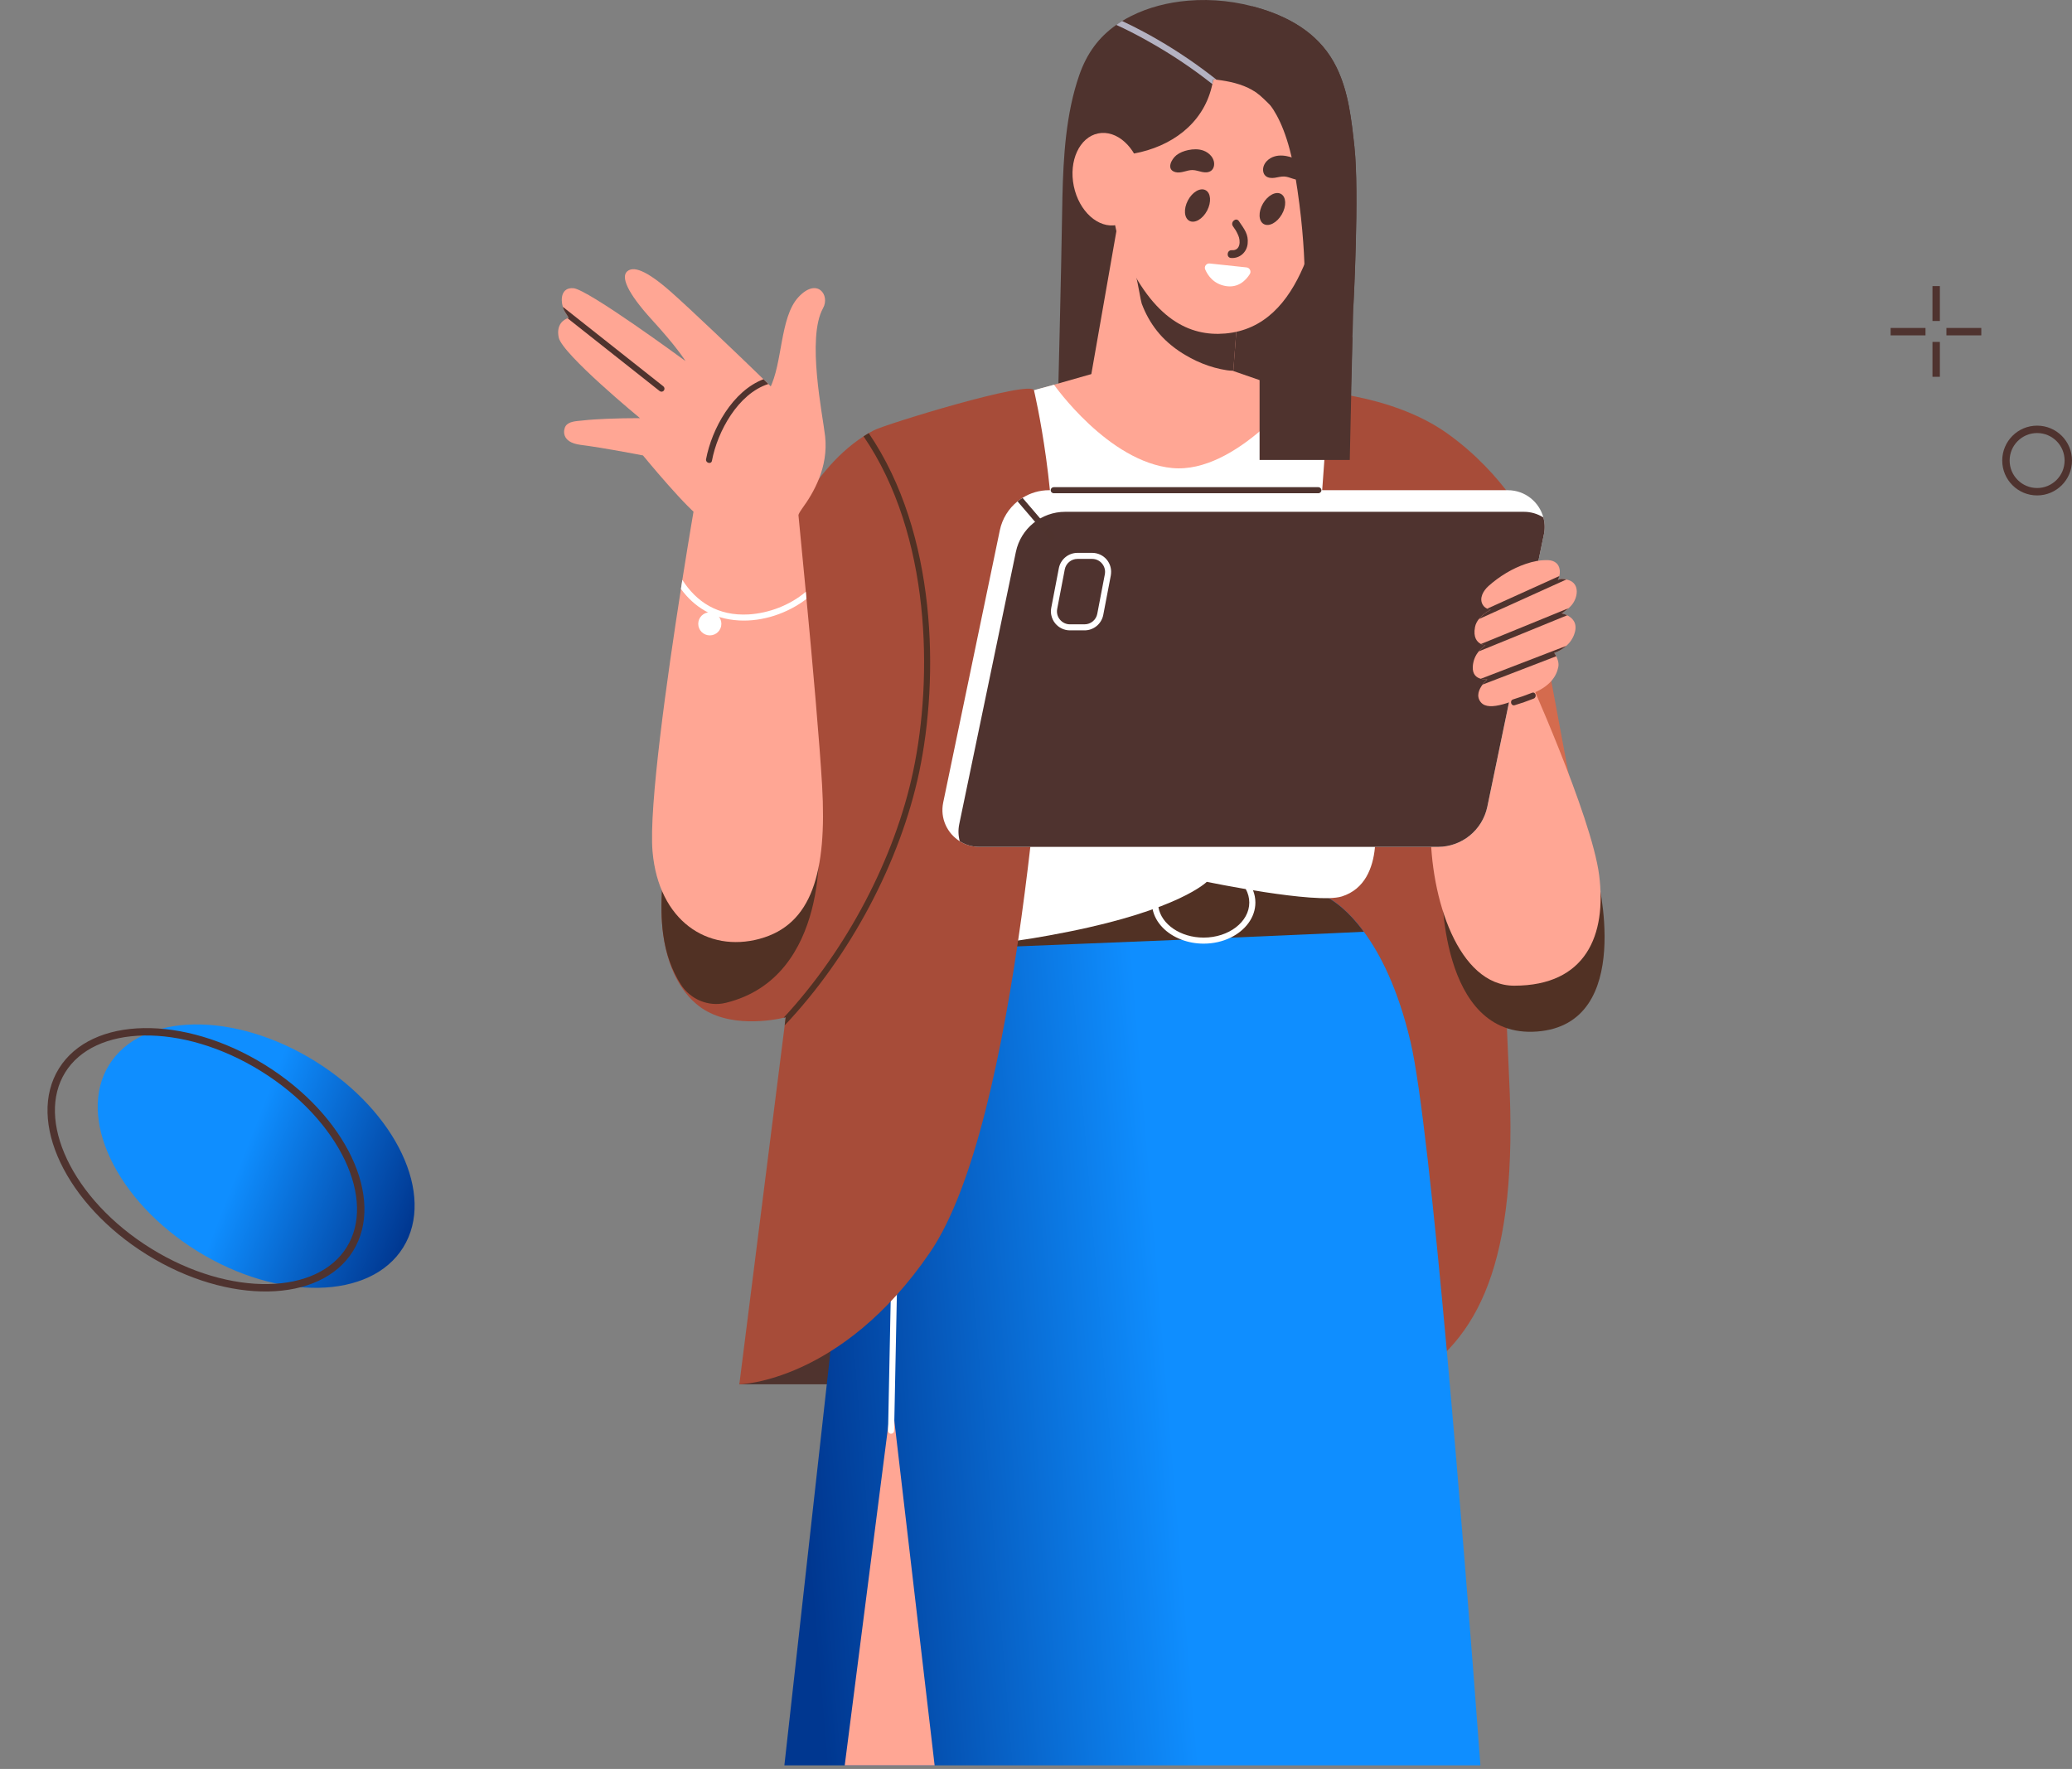
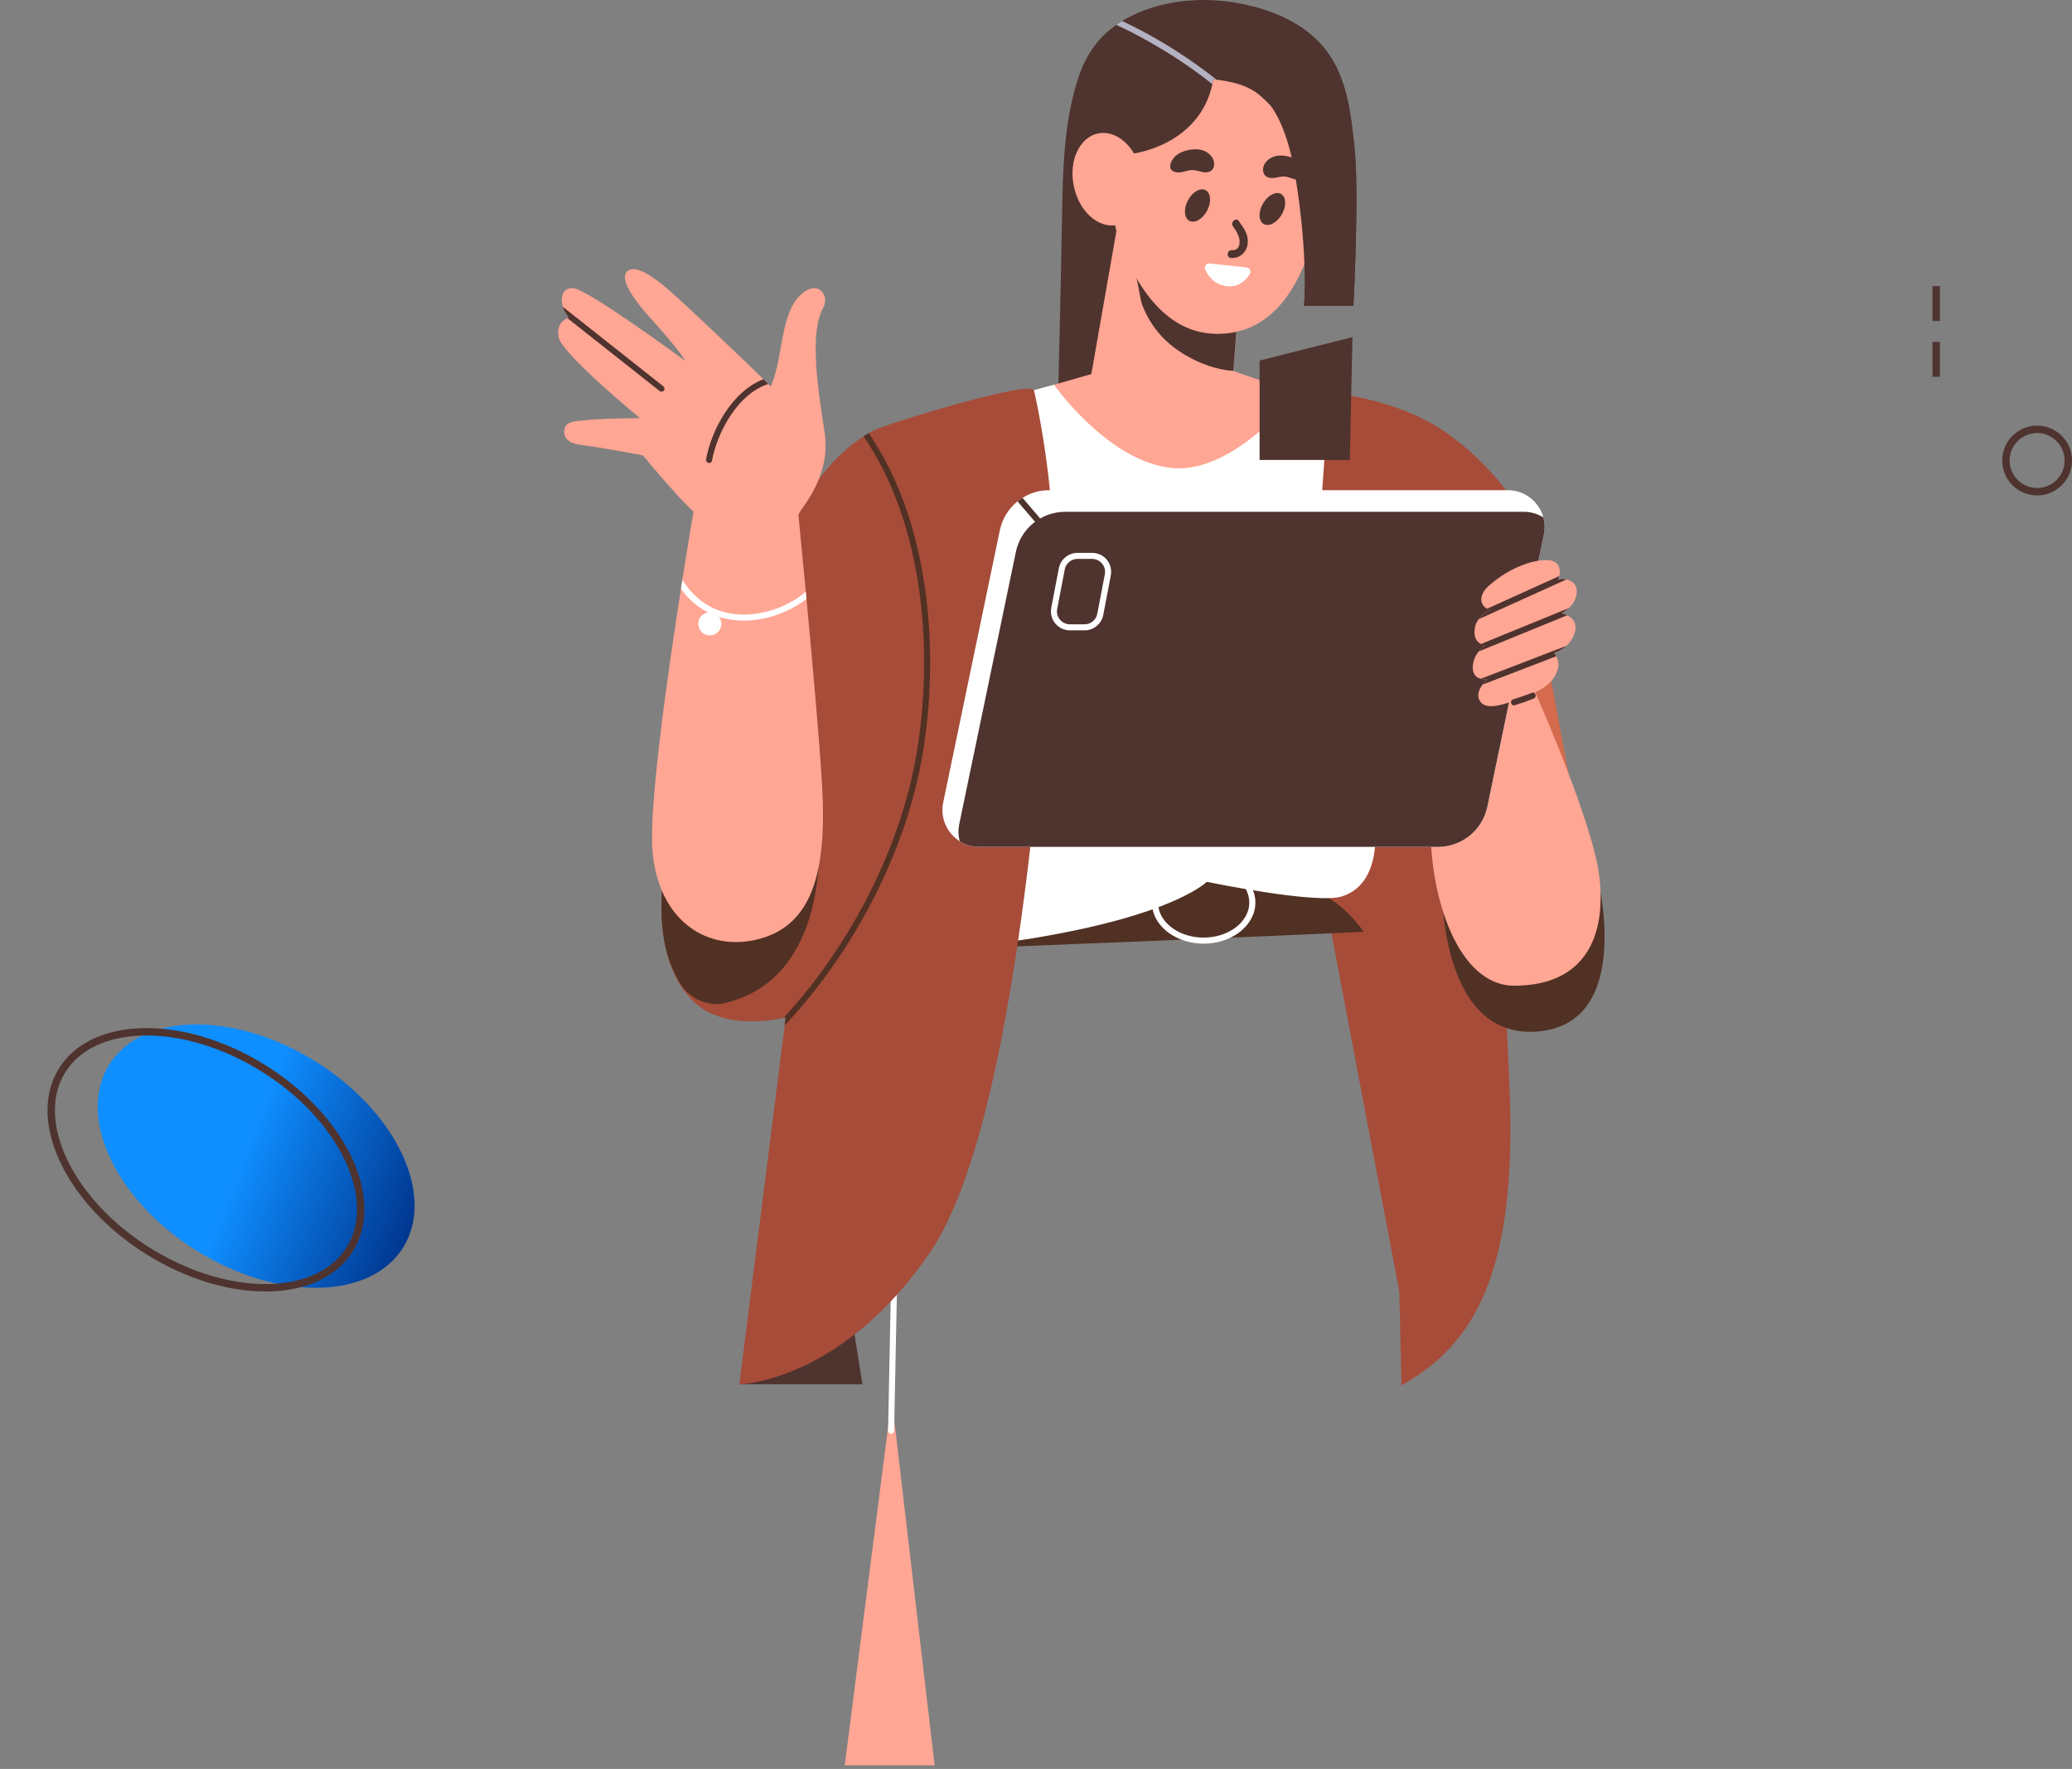
<svg xmlns="http://www.w3.org/2000/svg" width="280" height="239" viewBox="0 0 280 239" fill="none">
  <rect x="0" y="0" width="280" height="239" fill="#808080" stroke="none" />
  <g clip-path="url(#clip0_985_1651)">
    <path d="M99.907 187.036H116.549L114.231 172.466L104.275 179.701L99.907 187.036Z" fill="#4F332E" />
    <path d="M206.968 77.675L213.074 110.498L203.511 111.731L199.816 97.83L206.968 77.675Z" fill="#D46B4E" />
    <path d="M178.601 119.145L189.101 174.51L189.382 187.178C199.014 181.805 204.918 172.304 204.027 147.785L202.825 120.441L206.693 71.138C206.693 71.138 203.421 64.191 195.647 58.609C187.872 53.024 176.594 52.752 176.594 52.752L178.598 119.148L178.601 119.145Z" fill="#A74C39" />
    <path d="M194.859 119.496C194.859 119.496 194.349 140.391 207.713 139.369C221.08 138.347 215.812 118.226 215.812 118.226L194.855 119.496H194.859Z" fill="#513124" />
    <path d="M206.044 90.287C206.044 90.287 215.08 110.191 216.103 118.259C217.126 126.327 214.332 133.176 204.617 133.176C197.114 133.176 193.246 121.433 193.329 111.731C193.412 102.026 194.829 94.424 194.829 94.424L206.044 90.284V90.287Z" fill="#FFA694" />
-     <path d="M200.057 238.519H105.996L111.728 187.039L112.221 182.585L112.87 176.778L113.794 172.781L127.897 111.695L128.142 110.63L129.847 110.286L136.665 108.901L139.916 108.243L147.264 106.745C147.264 106.745 147.277 106.745 147.284 106.745L175.061 101.104L176.372 107.839L177.66 114.423L178.044 116.394L178.962 121.057C178.962 121.057 178.965 121.057 178.965 121.06C179.008 121.073 179.21 121.156 179.541 121.344C180.438 121.857 182.276 123.133 184.303 125.888C186.488 128.837 188.895 133.493 190.607 140.735C191.994 146.631 193.789 163.363 195.521 182.562C197.226 201.48 198.885 222.802 200.057 238.519Z" fill="url(#paint0_linear_985_1651)" />
    <path d="M179.541 121.344C179.21 121.156 179.008 121.076 178.965 121.06C178.965 121.056 178.962 121.056 178.962 121.056L178.045 116.394C172.664 115.256 166.902 115.385 161.492 115.895C155.101 116.5 148.807 117.822 142.565 119.268C141.37 119.545 139.87 119.704 138.539 120.131C137.578 120.428 136.704 120.868 136.085 121.589C134.767 123.1 134.009 125.378 133.297 127.462C133.108 128.007 132.923 128.546 132.731 129.049C131.198 129.366 129.661 129.727 128.142 130.133C127.632 130.272 127.854 131.063 128.363 130.93C129.761 130.54 131.168 130.21 132.582 129.909C132.754 130.11 133.188 130.13 133.327 129.783C133.327 129.77 134.373 127.984 134.373 127.984C134.373 127.984 135.512 127.941 137.466 127.865C141.933 127.686 150.664 127.336 159.677 126.962C161.883 126.87 164.101 126.78 166.28 126.688H166.283C171.28 126.476 176.054 126.271 179.915 126.093C181.564 126.02 183.044 125.947 184.303 125.888C182.276 123.133 180.439 121.857 179.541 121.344Z" fill="#513124" />
    <path d="M126.301 238.519H114.152L120.016 192.78L120.506 188.96L120.85 191.917L126.301 238.519Z" fill="#FFA694" />
    <path d="M120.417 193.712H120.41C120.185 193.709 120.003 193.52 120.009 193.295L120.539 167.109C120.543 166.885 120.725 166.706 120.956 166.709C121.182 166.713 121.364 166.901 121.357 167.126L120.827 193.312C120.824 193.534 120.642 193.712 120.417 193.712Z" fill="white" />
-     <path d="M182.895 41.311L182.313 60.464L163.078 57.041V44.171L175.839 31.811L182.895 41.311Z" fill="#4F332E" />
    <path d="M182.896 41.311H176.21C176.21 41.311 177.207 34.512 174.442 23.604C171.677 12.701 169.214 12.156 169.214 12.156L162.644 52.075L142.939 55.474C142.939 55.474 143.413 36.883 143.552 27.618C143.552 27.291 143.559 26.963 143.569 26.636C143.701 21.17 144.035 15.366 145.843 10.162C146.857 7.235 148.469 5.03 150.843 3.37C151.098 3.181 151.366 3.009 151.638 2.847C152.015 2.609 152.406 2.391 152.817 2.186C155.207 0.975 157.85 0.324 160.509 0.093C163.856 -0.195 167.25 0.192 170.459 1.197C174.829 2.563 178.568 4.897 180.621 9.117C182.25 12.466 182.634 16.21 183.035 19.864C183.713 26.057 182.896 41.314 182.896 41.314V41.311Z" fill="#4F332E" />
    <path d="M167.26 42.283L166.661 50.127L166.071 57.908L156.833 60.464L147.35 51.271L151.138 29.665L166.26 41.195L167.26 42.283Z" fill="#FFA694" />
    <path d="M167.26 42.283L166.664 50.127C164.406 49.938 162.131 49.145 160.157 47.954C160.035 47.882 159.902 47.799 159.78 47.726C158.439 46.883 157.25 45.848 156.353 44.71C155.462 43.589 154.773 42.333 154.283 41.01C154.151 40.627 153.793 38.395 153.532 37.34C154.048 37.078 154.515 36.761 154.899 36.311C158.714 37.912 162.502 39.516 166.263 41.199L167.263 42.287L167.26 42.283Z" fill="#4F332E" />
    <path d="M180.021 20.492C180.16 19.695 180.283 18.938 180.392 18.23C181.088 13.763 176.343 7.391 173.25 6.736C163.631 4.699 150.621 4.56 148.582 14.166C148.174 16.094 149.833 16.233 150.045 18.088C149.85 21.782 149.757 29.526 151.817 34.159C155.853 43.239 160.813 45.464 165.558 45.061C176.161 44.158 178.366 30.032 180.021 20.488V20.492Z" fill="#FFA694" />
    <path d="M181.276 20.413C181.369 20.33 181.425 20.201 181.405 20.029C181.114 15.763 180.965 10.225 177.899 6.914C175.435 4.253 172.574 2.784 169.26 2.434C168.161 2.308 167.012 2.315 165.806 2.437C163.909 2.639 162.035 3.079 160.224 3.71C159.886 3.836 159.545 3.955 159.211 4.09C158.254 4.454 157.303 4.874 156.379 5.324C156.081 5.473 155.79 5.618 155.495 5.767C154.178 6.451 152.899 7.196 151.668 7.979C150.088 8.988 148.476 9.861 147.757 11.663C146.886 13.865 146.744 16.61 146.572 19.027C146.552 19.232 146.539 19.434 146.525 19.632C146.515 19.622 146.496 19.622 146.492 19.622C145.83 19.483 145.552 20.495 146.214 20.644C147.449 20.902 148.707 21.038 149.966 21.038C151.075 21.038 152.181 20.938 153.257 20.74C158.187 19.827 162.495 16.828 163.74 11.762C163.773 11.633 163.803 11.494 163.836 11.359C163.886 11.147 163.919 10.935 163.952 10.717C164.091 10.727 164.24 10.75 164.379 10.767H164.393C166.078 10.972 167.767 11.332 169.22 12.159C169.224 12.159 169.224 12.162 169.23 12.162C169.402 12.258 169.561 12.357 169.72 12.47C170.445 12.982 171.048 13.637 171.69 14.236C172.141 14.669 172.621 15.069 173.18 15.383C174.876 16.322 176.866 16.233 178.402 17.552C179.177 18.224 179.72 19.06 180.117 19.976C180.833 21.643 181.054 23.574 181.256 25.316C181.339 25.974 182.405 25.994 182.313 25.316C182.117 23.527 181.813 21.877 181.28 20.416L181.276 20.413Z" fill="#4F332E" />
    <path d="M154.217 23.273C154.923 26.685 153.452 29.873 150.939 30.392C148.423 30.911 145.814 28.564 145.108 25.148C144.403 21.735 145.873 18.547 148.386 18.028C150.903 17.509 153.512 19.857 154.217 23.273Z" fill="#FFA694" />
    <path d="M163.128 28.448C162.528 29.595 161.455 30.22 160.737 29.843C160.018 29.466 159.922 28.233 160.522 27.089C161.121 25.941 162.194 25.316 162.912 25.693C163.631 26.07 163.727 27.304 163.128 28.448Z" fill="#4F332E" />
    <path d="M173.217 28.97C172.568 30.091 171.475 30.67 170.77 30.267C170.068 29.86 170.022 28.623 170.671 27.505C171.32 26.384 172.412 25.806 173.118 26.209C173.82 26.616 173.866 27.853 173.217 28.97Z" fill="#4F332E" />
    <path d="M167.419 29.876C167.038 29.314 166.23 29.999 166.608 30.558C167.035 31.189 166.995 31.08 167.32 31.774C167.677 32.545 167.634 33.884 166.465 33.805C165.786 33.759 165.681 34.81 166.363 34.856C167.525 34.936 168.478 34.096 168.601 32.935C168.733 31.662 168.177 30.994 167.419 29.88V29.876Z" fill="#4F332E" />
    <path d="M163.661 21.071C163.393 20.743 163.025 20.492 162.624 20.346C161.969 20.112 161.244 20.131 160.565 20.277C159.995 20.399 159.432 20.608 158.972 20.971C158.287 21.514 157.562 22.916 158.836 23.256C159.217 23.359 159.618 23.283 160.002 23.187C160.383 23.091 160.763 22.969 161.157 22.975C161.595 22.982 162.008 23.147 162.436 23.233C162.863 23.323 163.346 23.323 163.687 23.051C164.051 22.76 164.144 22.228 164.028 21.778C163.962 21.517 163.833 21.276 163.661 21.067V21.071Z" fill="#4F332E" />
    <path d="M170.76 22.466C170.614 22.906 170.671 23.445 171.015 23.759C171.336 24.053 171.82 24.083 172.253 24.023C172.684 23.964 173.111 23.828 173.548 23.848C173.942 23.868 174.313 24.014 174.687 24.136C175.061 24.258 175.459 24.358 175.843 24.281C177.137 24.027 176.508 22.582 175.859 21.993C175.425 21.603 174.879 21.355 174.316 21.196C173.647 21.008 172.926 20.935 172.257 21.127C171.849 21.242 171.462 21.471 171.174 21.778C170.988 21.977 170.846 22.205 170.76 22.463V22.466Z" fill="#4F332E" />
    <path d="M139.731 52.749L148.939 50.127H166.661L182.313 55.543L171.237 73.043L153.846 73.998L143.959 73.248L139.731 52.749Z" fill="#FFA694" />
    <path d="M142.436 51.982C142.436 51.982 149.757 62.421 158.419 63.238C167.078 64.055 175.806 52.478 175.806 52.478C175.806 52.478 179.283 57.266 179.283 57.63C179.283 57.994 178.194 72.771 178.194 72.771L166.806 77.675L141.85 77.335L136.055 53.705L142.439 51.982H142.436Z" fill="white" />
    <path d="M168.452 36.129L163.475 35.6C163.028 35.554 162.687 36.001 162.866 36.41C163.227 37.24 164.012 38.375 165.651 38.649C167.359 38.934 168.383 37.842 168.892 37.032C169.124 36.662 168.889 36.176 168.452 36.129Z" fill="white" />
    <path d="M183.031 19.86C182.631 16.206 182.25 12.466 180.617 9.117C178.561 4.901 174.829 2.559 170.452 1.194C170.055 1.071 169.657 0.956 169.253 0.85V12.162C169.578 12.288 173.346 13.558 175.015 23.637C176.856 34.737 176.207 41.308 176.207 41.308H182.889C182.889 41.308 183.707 26.054 183.025 19.857L183.031 19.86Z" fill="#4F332E" />
    <path d="M182.402 62.147L182.766 45.547L170.214 48.715V62.147H182.402Z" fill="#4F332E" />
    <path d="M164.386 10.763H164.369C164.23 10.747 164.085 10.724 163.945 10.714C163.912 10.935 163.879 11.147 163.83 11.359C161.194 9.282 158.413 7.41 155.492 5.76C155.247 5.615 154.992 5.473 154.74 5.334C153.472 4.639 152.171 3.961 150.846 3.363C151.101 3.174 151.37 3.002 151.641 2.84C152.615 3.29 153.572 3.78 154.512 4.279C155.141 4.613 155.764 4.957 156.376 5.317C159.184 6.934 161.85 8.756 164.386 10.76V10.763Z" fill="#B4B2C2" />
    <path d="M130.867 126.704C130.867 126.704 129.367 128.884 144.37 125.888C159.373 122.892 163.078 119.145 163.078 119.145C163.078 119.145 177.892 122.201 181.326 121.119C187.601 119.145 185.554 109.542 185.554 109.542L167.257 106.136L149.006 106.547C149.006 106.547 139.188 107.638 138.367 108.044C137.549 108.454 135.367 109.542 135.367 109.542L130.867 126.704Z" fill="white" />
    <path d="M142.188 81.491C141.098 95.383 137.688 151.627 125.685 169.199C113.688 186.768 99.91 187.039 99.91 187.039L106.039 138.539L106.178 137.445C106.178 137.445 106.079 137.468 105.894 137.511C104.52 137.828 98.391 138.999 94.404 135.894C91.934 133.973 90.215 130.672 89.616 126.202C89.099 122.33 89.5 117.614 90.54 112.505C92.642 102.119 96.603 92.06 101.169 82.523C104.957 74.603 108.9 63.989 116.698 58.956C116.927 58.81 117.155 58.672 117.393 58.523C117.622 58.39 117.85 58.261 118.089 58.139C119.619 57.329 139.373 51.251 139.731 52.752C139.731 52.752 143.274 67.6 142.184 81.491H142.188Z" fill="#A74C39" />
    <path d="M98.099 135.487C98.099 135.487 98.073 135.494 98.06 135.497C95.722 136.062 93.275 135.017 91.987 132.987C90.841 131.182 89.98 128.95 89.613 126.195C89.096 122.323 89.497 117.607 90.537 112.499C97.411 112.31 110.626 112.985 110.626 112.985C110.626 112.985 112.318 132.012 98.096 135.487H98.099Z" fill="#513124" />
    <path d="M208.63 72.222L200.988 109.003C200.326 112.158 197.544 114.42 194.319 114.42H132.344C131.36 114.42 130.463 114.142 129.701 113.659C128.006 112.604 127.016 110.561 127.46 108.428L135.112 71.647C135.44 70.063 136.314 68.698 137.509 67.732C137.721 67.56 137.949 67.405 138.188 67.259C139.234 66.598 140.469 66.231 141.78 66.231H203.756C206.097 66.231 208.004 67.825 208.56 69.908C208.766 70.635 208.799 71.419 208.633 72.219L208.63 72.222Z" fill="white" />
    <path d="M208.63 72.222L200.988 109.003C200.326 112.158 197.544 114.42 194.319 114.42H132.344C131.36 114.42 130.463 114.142 129.701 113.659C129.496 112.932 129.463 112.148 129.628 111.348L137.281 74.567C137.936 71.412 140.718 69.15 143.949 69.15H205.925C206.898 69.15 207.799 69.428 208.56 69.911C208.766 70.638 208.799 71.422 208.633 72.222H208.63Z" fill="#4F332F" />
    <path d="M212.819 85.42C212.597 86.246 212.14 86.848 211.65 87.265C210.872 87.969 210.021 88.204 210.021 88.204C210.021 88.204 210.16 88.382 210.305 88.66C210.494 89.037 210.689 89.593 210.577 90.138C210.322 91.421 209.392 92.794 207.001 93.716C204.61 94.639 201.233 96.259 200.11 94.877C199.438 94.06 199.872 93.121 200.349 92.49C200.66 92.066 200.988 91.778 200.988 91.778C200.988 91.778 200.554 91.835 200.097 91.706C199.547 91.56 198.961 91.14 199.024 90.062C199.08 89.156 199.441 88.478 199.819 88.012C200.269 87.447 200.736 87.186 200.736 87.186C200.736 87.186 200.451 87.169 200.123 87.007C199.624 86.752 199.044 86.15 199.329 84.702C199.412 84.292 199.607 83.942 199.845 83.641C200.484 82.824 201.448 82.381 201.448 82.381C201.286 82.364 201.114 82.308 200.965 82.235C200.726 82.12 200.514 81.951 200.385 81.729C199.829 80.83 200.468 79.785 201.147 79.18C202.61 77.874 204.355 76.802 206.219 76.174C207.176 75.847 208.209 75.642 209.223 75.685C209.633 75.701 209.984 75.817 210.252 76.028C210.531 76.24 210.709 76.551 210.769 76.978C210.809 77.255 210.792 77.55 210.719 77.827C210.68 78.006 210.613 78.188 210.524 78.36C210.858 78.165 211.286 78.198 211.676 78.294C211.776 78.317 211.872 78.343 211.971 78.376C213.534 78.876 213.223 80.787 212.365 81.776C212.242 81.921 212.103 82.053 211.954 82.186C211.792 82.331 211.61 82.473 211.431 82.602C211.358 82.652 211.113 82.874 211.004 82.874C211.07 82.88 211.405 82.946 211.782 83.135C212.421 83.445 213.173 84.1 212.822 85.423L212.819 85.42Z" fill="#FFA694" />
    <path d="M211.673 78.294L199.842 83.647C200.481 82.831 201.445 82.387 201.445 82.387C201.283 82.371 201.11 82.315 200.961 82.242L210.716 77.831C210.676 78.009 210.61 78.191 210.521 78.363C210.855 78.168 211.282 78.201 211.673 78.297V78.294Z" fill="#4F332E" />
    <path d="M211.001 82.87C211.067 82.877 211.402 82.943 211.779 83.131L199.816 88.019C200.266 87.453 200.733 87.192 200.733 87.192C200.733 87.192 200.448 87.176 200.12 87.013L211.951 82.182C211.789 82.328 211.607 82.47 211.428 82.599C211.355 82.649 211.11 82.87 211.001 82.87Z" fill="#4F332E" />
    <path d="M210.021 88.207C210.021 88.207 210.16 88.386 210.306 88.664L200.349 92.496C200.66 92.073 200.988 91.785 200.988 91.785C200.988 91.785 200.554 91.841 200.097 91.712L211.65 87.268C210.872 87.972 210.021 88.207 210.021 88.207Z" fill="#4F332E" />
-     <path d="M178.157 66.641H142.396C142.171 66.641 141.986 66.459 141.986 66.231C141.986 66.002 142.168 65.821 142.396 65.821H178.157C178.382 65.821 178.568 66.002 178.568 66.231C178.568 66.459 178.386 66.641 178.157 66.641Z" fill="#4F332E" />
    <path d="M142.383 72.811C142.31 72.877 142.211 72.91 142.121 72.91C142.006 72.91 141.893 72.861 141.81 72.765L137.506 67.739C137.718 67.567 137.946 67.411 138.184 67.266L142.433 72.233C142.578 72.404 142.555 72.666 142.383 72.811Z" fill="#4F332E" />
    <path d="M149.568 75.622C149.078 75.033 148.356 74.696 147.588 74.696H145.608C144.38 74.696 143.317 75.569 143.085 76.779L142.976 77.351L142.188 81.458L142.062 82.12C141.999 82.447 141.999 82.778 142.062 83.088C142.145 83.505 142.327 83.899 142.605 84.236C143.095 84.825 143.817 85.168 144.585 85.168H146.565C147.79 85.168 148.853 84.289 149.088 83.085L150.111 77.745C150.131 77.649 150.141 77.553 150.144 77.45C150.197 76.792 149.992 76.141 149.568 75.622ZM149.303 77.589L148.28 82.93C148.128 83.75 147.399 84.352 146.565 84.352H144.585C144.062 84.352 143.565 84.117 143.234 83.713C142.896 83.31 142.767 82.787 142.863 82.275L143.804 77.368L143.886 76.935C144.045 76.108 144.767 75.513 145.605 75.513H147.585C148.108 75.513 148.598 75.744 148.929 76.148C149.231 76.511 149.373 76.974 149.323 77.437C149.32 77.487 149.31 77.536 149.3 77.589H149.303Z" fill="white" />
    <path d="M102.665 126.843C95.596 128.748 89 124.393 88.182 115.058C87.659 109.086 90.156 91.468 92.02 79.567C92.076 79.15 92.142 78.74 92.209 78.34C93.165 72.292 93.91 68.003 93.91 68.003L100.728 67.259L107.414 64.733C107.414 64.733 108.109 71.548 108.894 79.947C108.927 80.265 108.96 80.585 108.983 80.913C109.827 89.821 110.751 100.247 111.096 106.13C111.774 117.849 109.728 124.925 102.669 126.837L102.665 126.843Z" fill="#FFA694" />
    <path d="M124.218 104.298C121.655 116.45 114.88 129.204 106.036 138.536L106.175 137.441C106.175 137.441 106.076 137.465 105.89 137.508C114.417 128.321 120.94 115.934 123.416 104.126C126.052 91.607 125.847 72.328 116.698 58.953C116.927 58.807 117.155 58.668 117.393 58.519C126.671 72.117 126.887 91.623 124.218 104.298Z" fill="#513124" />
    <path d="M107.139 71.34C107.139 71.34 107.659 69.716 108.367 68.751C109.973 66.558 111.96 63.122 111.503 58.946C111.195 56.135 108.98 45.666 111.218 41.648C112.215 39.856 110.414 37.426 107.89 40.151C105.367 42.875 105.778 49.142 104.003 52.511C102.232 55.881 98.344 57.312 96.57 61.466C94.798 65.619 93.911 68.003 93.911 68.003L104.41 71.951L107.139 71.34Z" fill="#FFA694" />
    <path d="M105.162 53.225L103.255 63.169C103.255 63.169 96.709 70.996 94.934 70.083C93.159 69.177 86.891 61.535 86.891 61.535C86.891 61.535 81.752 60.523 78.464 60.107C75.656 59.746 76.196 57.924 76.428 57.574C76.861 56.912 77.901 56.902 78.63 56.823C79.742 56.691 80.855 56.635 81.967 56.585C83.474 56.519 84.977 56.496 86.484 56.496C86.484 56.496 75.977 47.849 75.504 45.603C75.12 43.771 76.265 43.16 76.699 42.998C76.799 42.965 76.861 42.948 76.861 42.948C76.861 42.948 76.567 42.465 76.312 42.065C76.212 41.903 76.123 41.688 76.057 41.453C75.739 40.392 75.861 38.821 77.481 38.937C79.421 39.076 92.235 48.49 92.636 48.784C92.537 48.622 91.434 46.856 88.109 43.219C84.633 39.41 83.937 37.376 84.755 36.665C85.573 35.954 87.225 36.41 90.639 39.41C93.159 41.625 99.821 47.974 103.175 51.241C103.414 51.469 103.632 51.681 103.831 51.886C104.632 52.67 105.132 53.169 105.165 53.225H105.162Z" fill="#FFA694" />
    <path d="M103.828 51.883C99.745 53.182 96.947 58.298 96.209 62.253C96.109 62.775 95.324 62.554 95.414 62.041C96.192 57.921 99.013 52.822 103.172 51.238C103.41 51.466 103.629 51.678 103.828 51.883Z" fill="#4F332E" />
    <path d="M89.712 52.766C89.629 52.865 89.507 52.921 89.394 52.921C89.305 52.921 89.215 52.888 89.139 52.832L76.692 42.994C76.792 42.961 76.855 42.945 76.855 42.945C76.855 42.945 76.56 42.462 76.305 42.062C76.206 41.9 76.116 41.685 76.05 41.45L89.642 52.197C89.815 52.336 89.848 52.59 89.709 52.769L89.712 52.766Z" fill="#4F332E" />
    <path d="M108.983 80.919C106.437 82.874 103.06 84.008 99.868 83.829C96.315 83.634 93.778 81.967 92.02 79.573C92.076 79.157 92.142 78.747 92.209 78.347C94.083 81.28 96.97 83.267 101.209 83.012C103.917 82.84 106.771 81.762 108.891 79.957C108.924 80.274 108.957 80.595 108.98 80.922L108.983 80.919Z" fill="white" />
    <path d="M97.483 84.285C97.483 83.422 96.785 82.725 95.921 82.725C95.056 82.725 94.358 83.422 94.358 84.285C94.358 85.149 95.056 85.846 95.921 85.846C96.785 85.846 97.483 85.149 97.483 84.285Z" fill="white" />
    <path d="M207.034 93.601C206.193 93.934 205.342 94.232 204.478 94.493C203.975 94.645 204.19 95.436 204.696 95.28C205.561 95.019 206.412 94.722 207.253 94.388C207.736 94.196 207.524 93.406 207.034 93.601Z" fill="#4F332E" />
    <path d="M169.33 120.293C168.442 118.037 165.783 116.397 162.654 116.397C158.8 116.397 155.664 118.887 155.664 121.943C155.664 122.25 155.697 122.551 155.76 122.849C156.134 124.671 157.638 126.198 159.677 126.962C160.581 127.303 161.591 127.495 162.658 127.495C163.982 127.495 165.224 127.2 166.28 126.688H166.283C168.296 125.712 169.647 123.947 169.647 121.943C169.647 121.367 169.538 120.812 169.33 120.293ZM162.654 126.678C159.525 126.678 156.932 124.879 156.542 122.561C156.502 122.359 156.485 122.154 156.485 121.943C156.485 119.334 159.254 117.211 162.654 117.211C165.214 117.211 167.419 118.414 168.353 120.124C168.654 120.686 168.823 121.301 168.823 121.943C168.823 124.552 166.055 126.678 162.654 126.678Z" fill="white" />
  </g>
  <ellipse cx="34.615" cy="156.204" rx="23.388" ry="15.099" transform="rotate(-148.185 34.615 156.204)" fill="url(#paint1_linear_985_1651)" />
  <path d="M8.385 144.631C10.463 141.281 14.485 139.495 19.418 139.406C24.346 139.318 30.112 140.93 35.53 144.292C40.949 147.653 44.955 152.103 47.064 156.557C49.176 161.017 49.362 165.413 47.284 168.763C45.205 172.114 41.184 173.9 36.25 173.988C31.323 174.077 25.557 172.464 20.138 169.103C14.719 165.741 10.713 161.291 8.604 156.837C6.492 152.378 6.306 147.982 8.385 144.631Z" stroke="#4F332F" />
  <circle cx="275.286" cy="62.222" r="4.214" stroke="#4F332F" />
  <line x1="261.645" y1="38.653" x2="261.645" y2="43.367" stroke="#4F332F" />
  <line x1="261.645" y1="46.195" x2="261.645" y2="50.909" stroke="#4F332F" />
-   <line x1="267.744" y1="44.81" x2="263.03" y2="44.81" stroke="#4F332F" />
-   <line x1="260.202" y1="44.81" x2="255.488" y2="44.81" stroke="#4F332F" />
  <defs>
    <linearGradient id="paint0_linear_985_1651" x1="107.819" y1="192.185" x2="157.911" y2="188.072" gradientUnits="userSpaceOnUse">
      <stop stop-color="#003790" />
      <stop offset="1" stop-color="#0F8EFF" />
    </linearGradient>
    <linearGradient id="paint1_linear_985_1651" x1="12.133" y1="161.121" x2="36.375" y2="156.617" gradientUnits="userSpaceOnUse">
      <stop stop-color="#003790" />
      <stop offset="1" stop-color="#0F8EFF" />
    </linearGradient>
    <clipPath id="clip0_985_1651">
      <rect width="141.414" height="238.519" fill="white" transform="translate(75.421)" />
    </clipPath>
  </defs>
</svg>